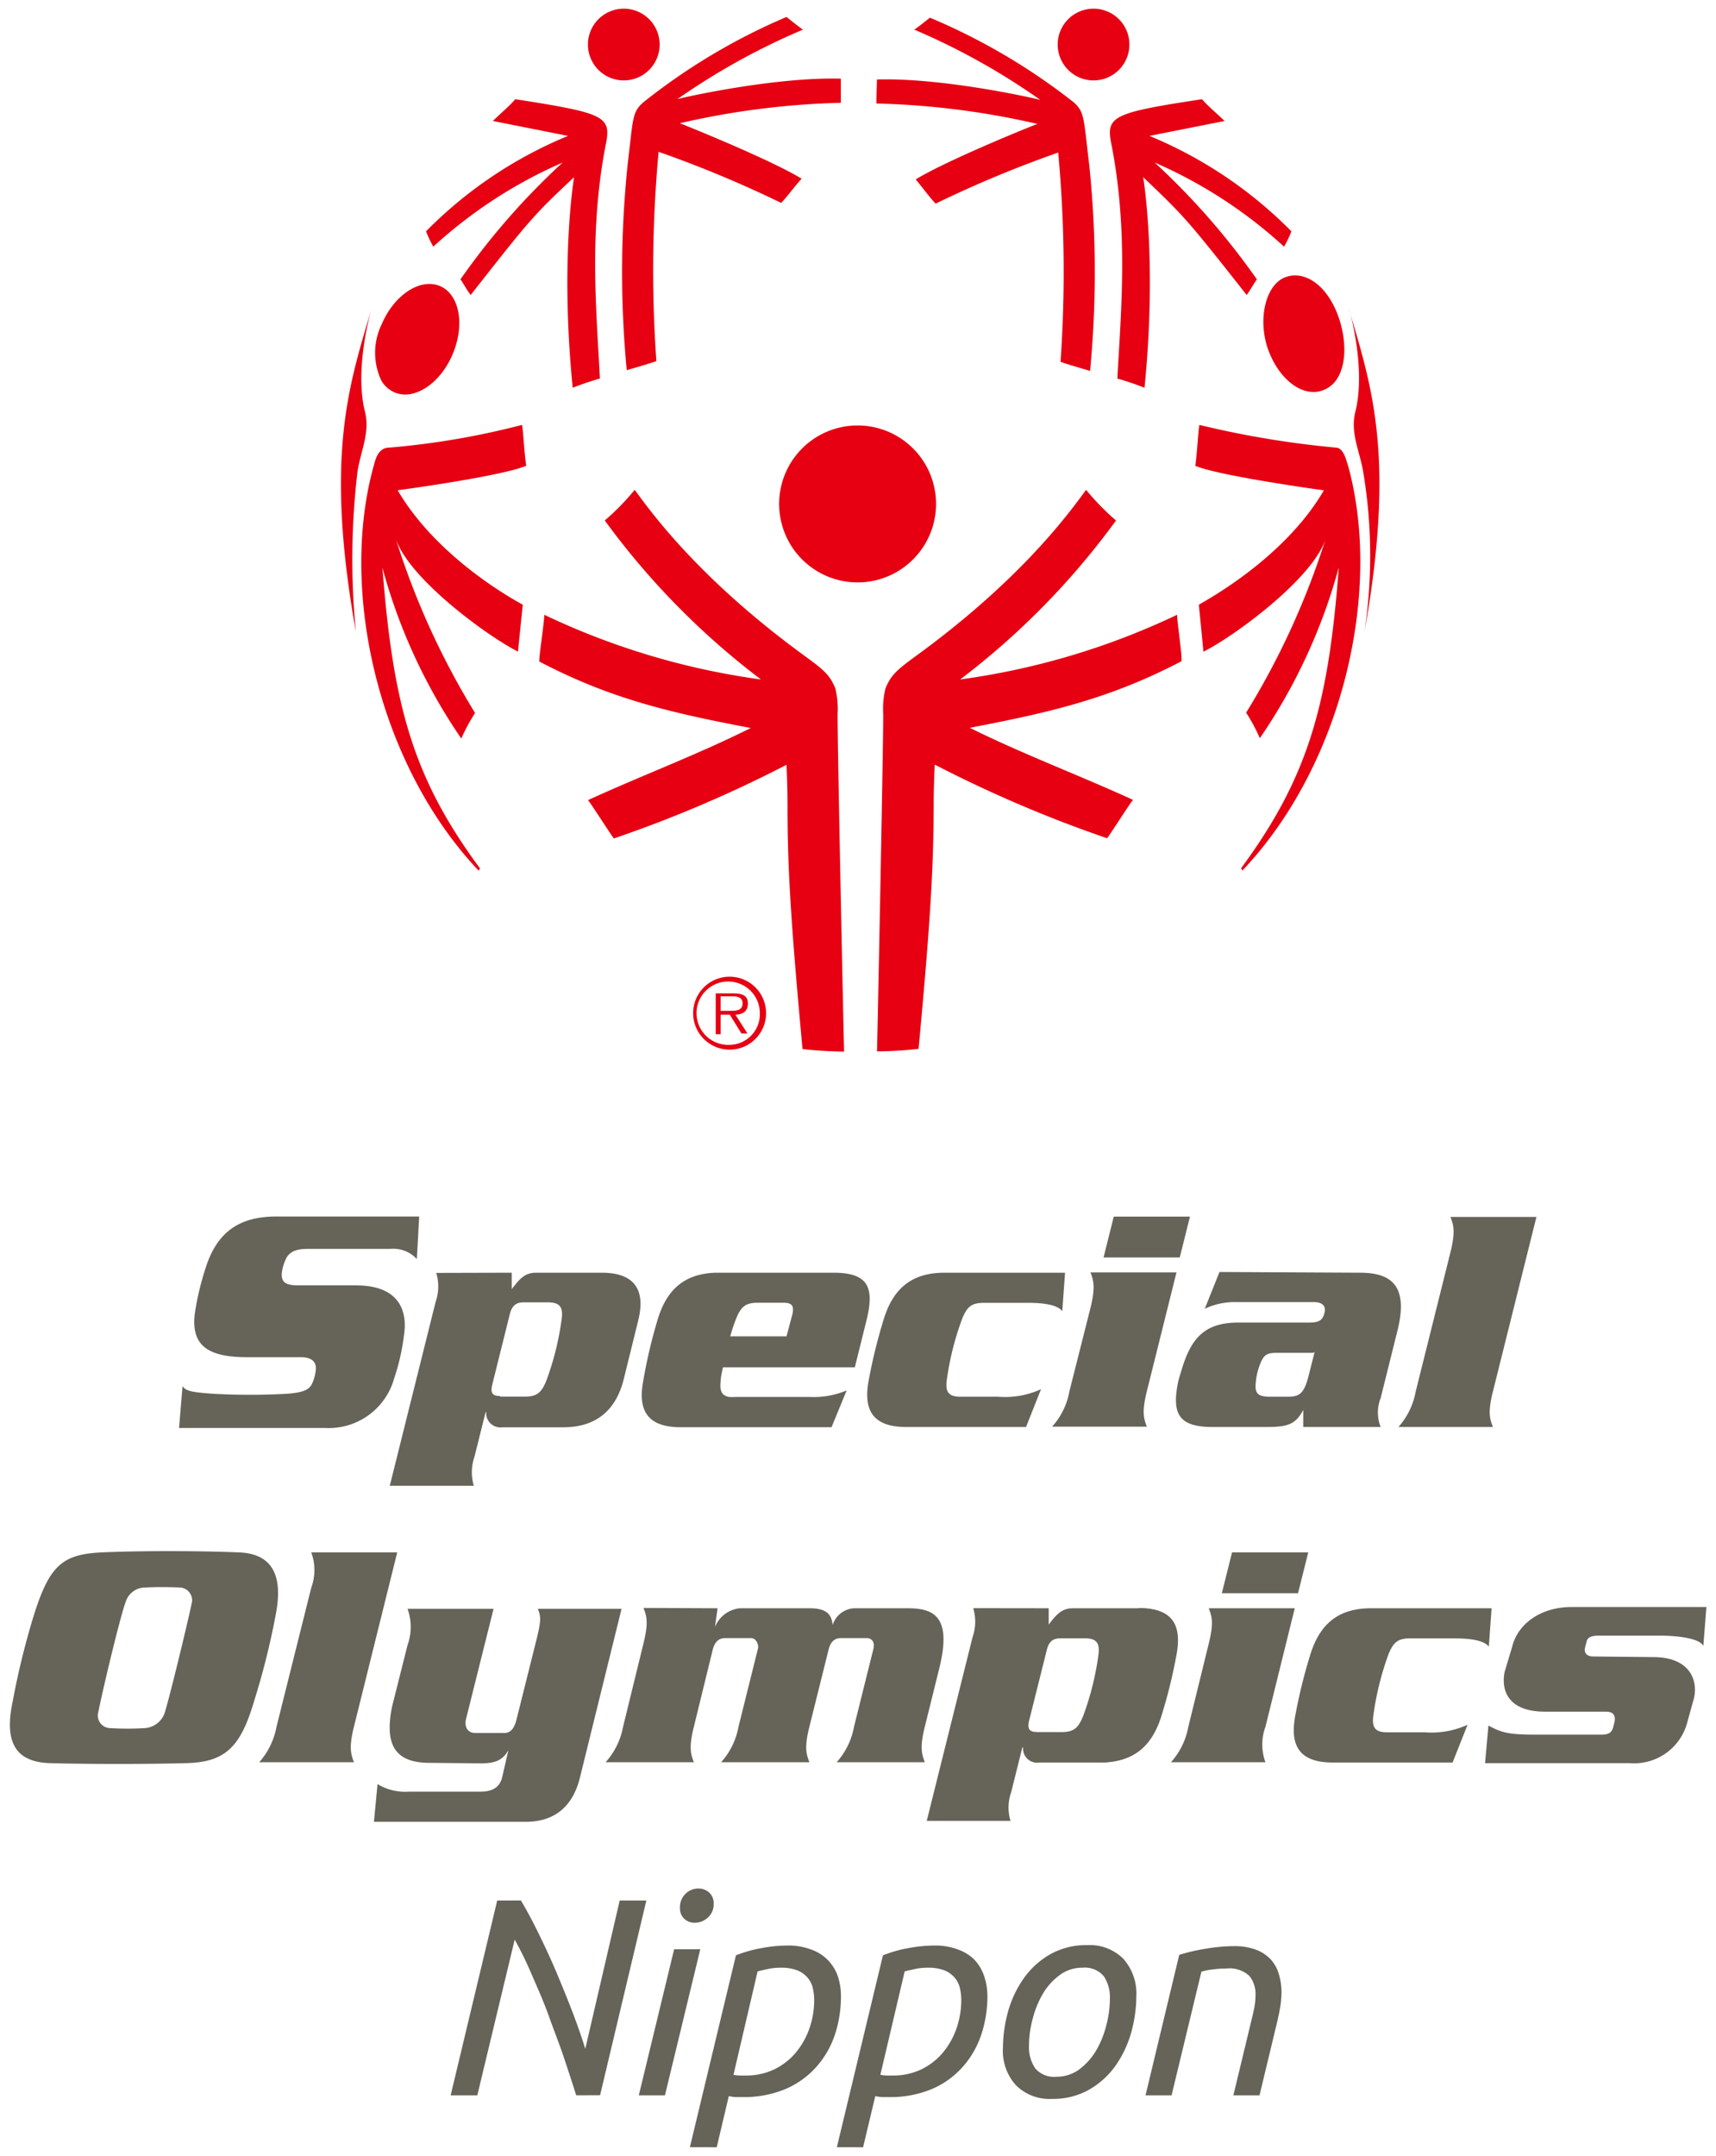
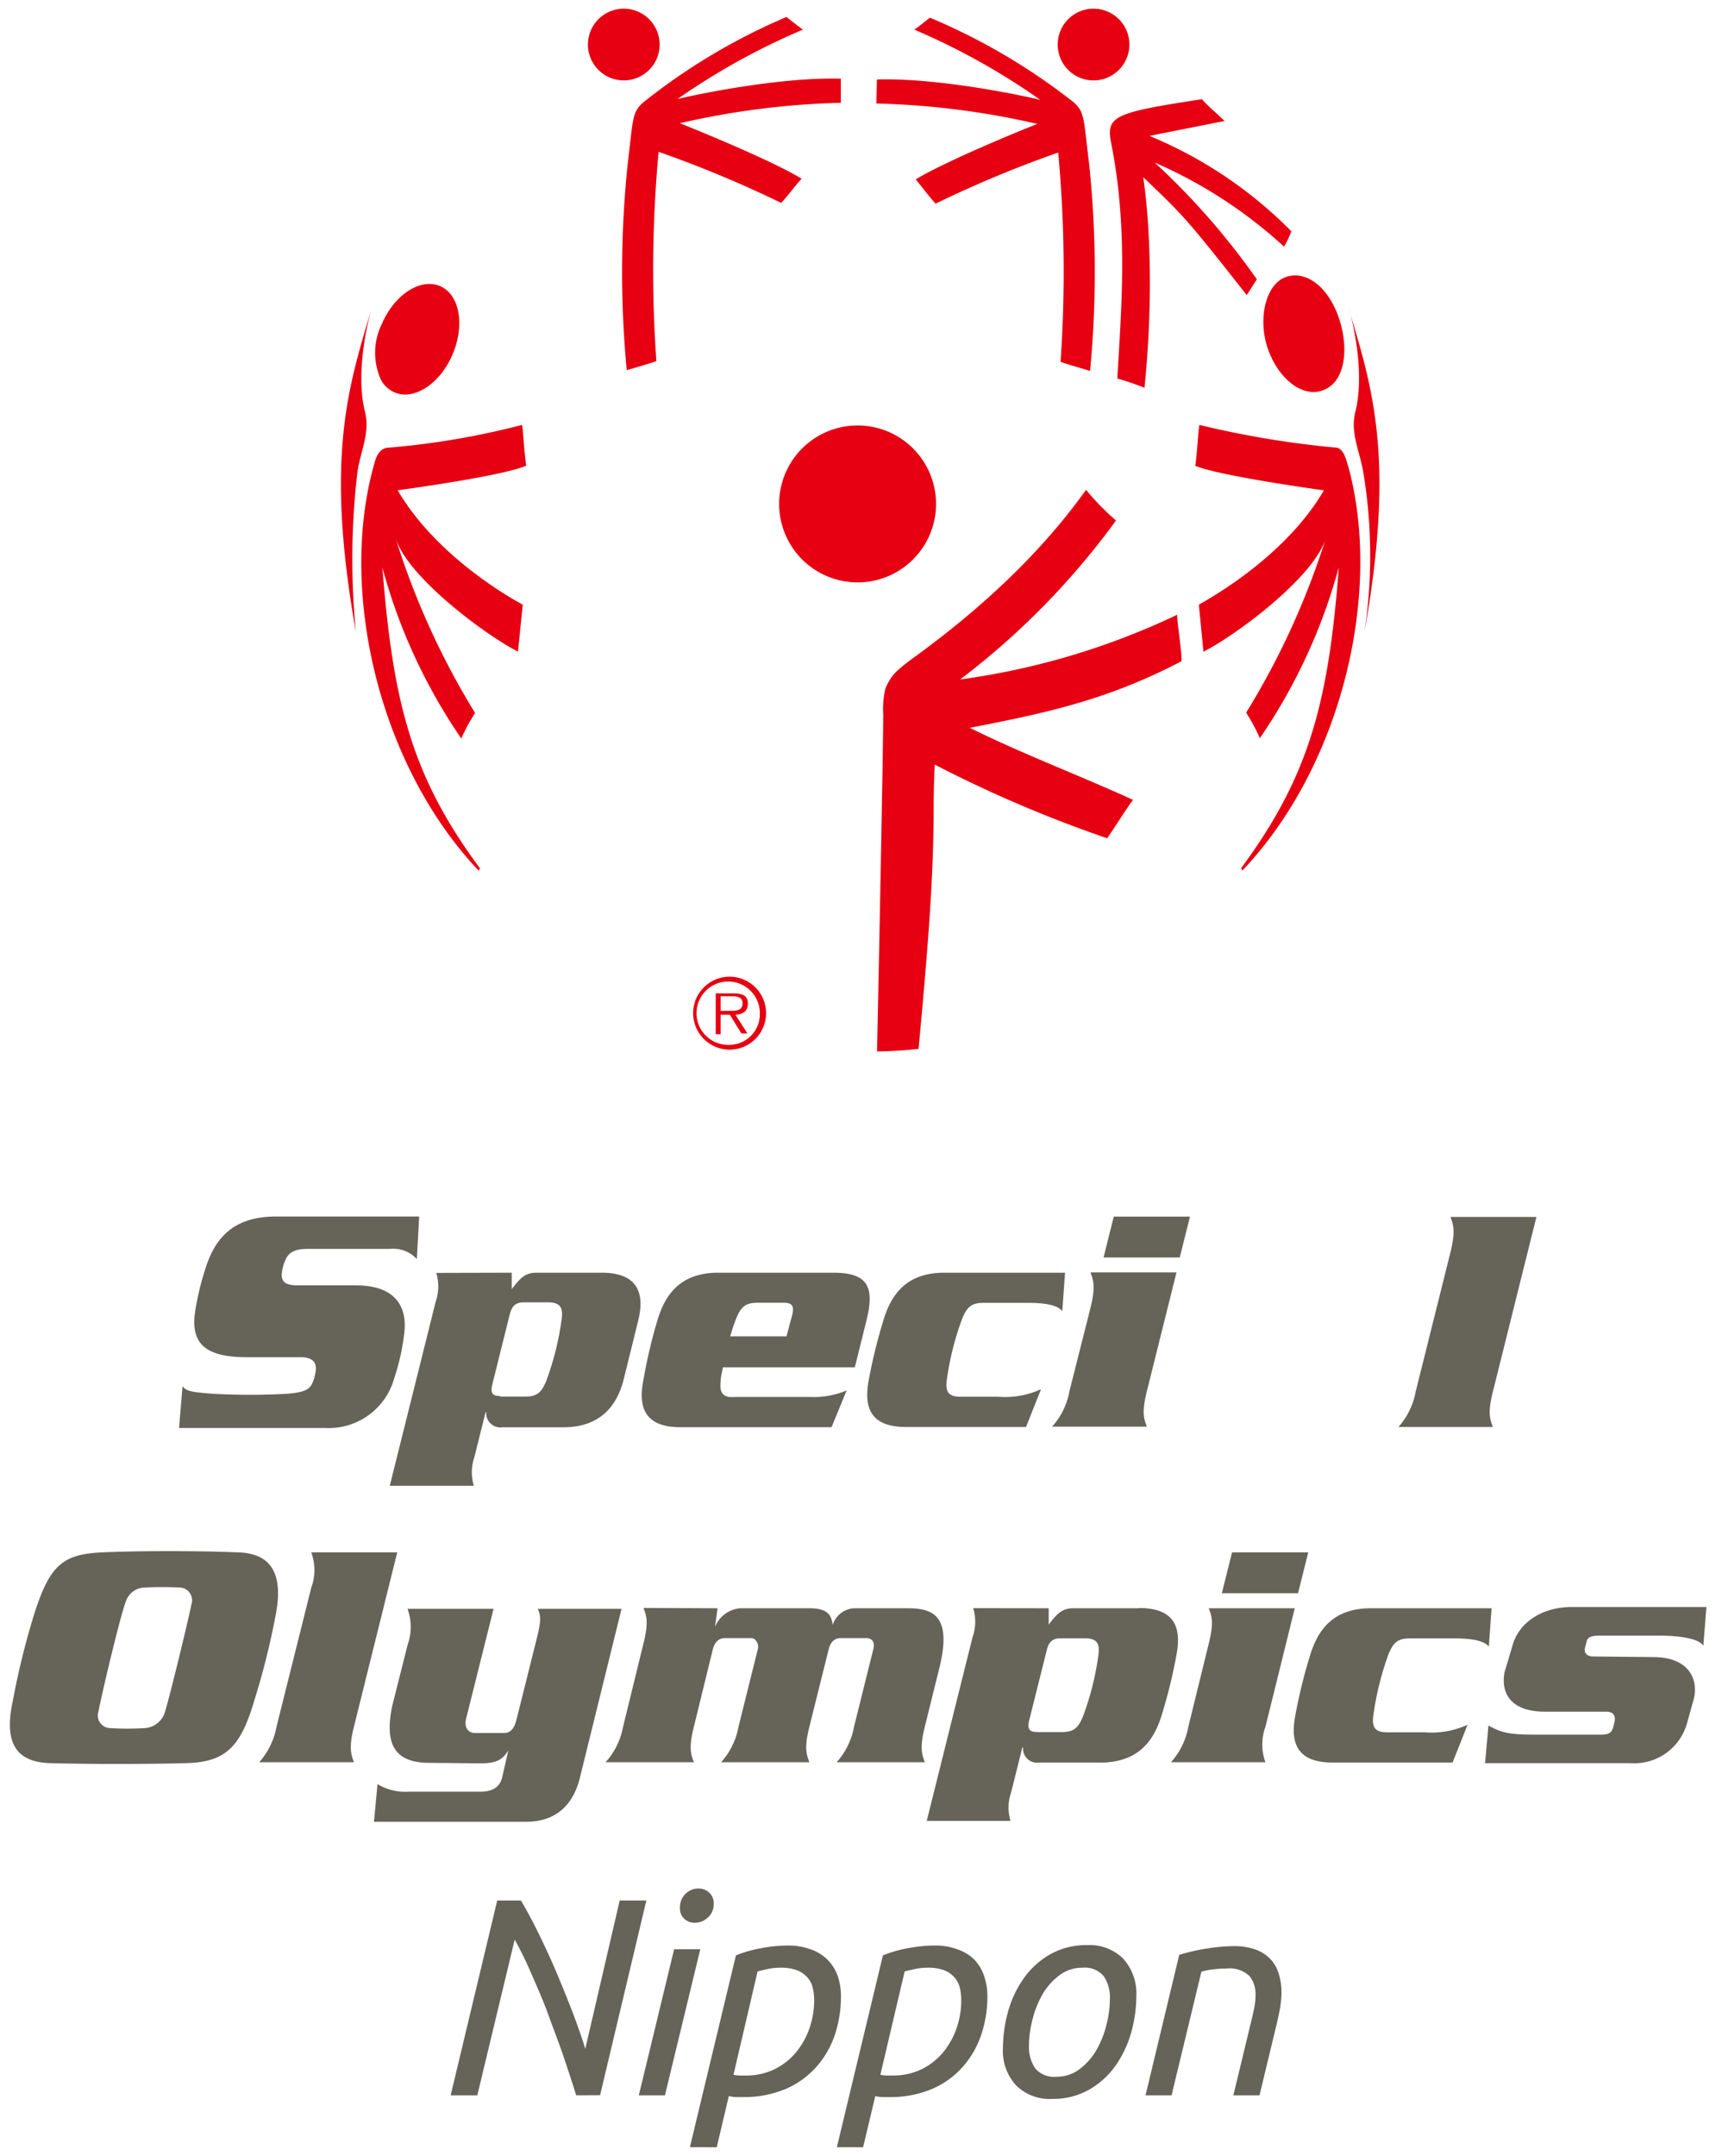
<svg xmlns="http://www.w3.org/2000/svg" id="SO_XXX_Mark_1-Line" viewBox="0 0 168 211">
  <defs>
    <style>.cls-1{fill:#fff;}.cls-2{fill:#666359;}.cls-3{fill:#e60012;}</style>
  </defs>
  <rect class="cls-1" width="168" height="211" />
  <path class="cls-2" d="M92.68,135.16c-.11,1,.13,1.54,1.35,1.54h3.69a8.48,8.48,0,0,0,4.2-.74l-1.47,3.7H88.72c-3.46,0-4.21-1.84-3.65-4.69a53,53,0,0,1,1.4-5.7c.86-2.92,2.55-4.71,6-4.71h11.8l-.27,3.76c-.44-.55-1.53-.81-3.37-.81H96.32c-1.22,0-1.64.39-2.12,1.55A28.08,28.08,0,0,0,92.68,135.16Z" />
  <path class="cls-2" d="M50.1,124.56v1.61c.83-1.1,1.34-1.61,2.4-1.61h6.4c3.46,0,4.27,1.92,3.58,4.69L61.06,135c-.69,2.76-2.45,4.69-5.92,4.69H49.2a1.4,1.4,0,0,1-1.6-1.48h-.06l-1.09,4.37a4.59,4.59,0,0,0-.06,2.83H38.16l4.49-18a4.59,4.59,0,0,0,.06-2.83ZM49,136.69h2.36c1.22,0,1.64-.39,2.12-1.54A28,28,0,0,0,55,129c.11-1-.13-1.54-1.35-1.54H51.26c-.74,0-1.14.33-1.35,1.16l-1.71,6.87c-.21.84,0,1.14.75,1.14Z" />
  <path class="cls-2" d="M81.72,124.56H70.07c-3.26.1-4.89,1.86-5.72,4.7A50.72,50.72,0,0,0,63,135c-.55,2.77.15,4.58,3.37,4.68H81.41l1.48-3.6a8.24,8.24,0,0,1-3.6.64H72a4.26,4.26,0,0,1-.64,0c-.74-.15-.9-.64-.81-1.49,0-.41.12-.89.23-1.41H83.69l1.15-4.63C85.62,126,85,124.6,81.72,124.56Zm-4.17,4.17L77,130.79H71.49a17.6,17.6,0,0,1,.58-1.74c.48-1.16.9-1.55,2.13-1.55h2.56C77.6,127.51,77.77,127.87,77.55,128.73Z" />
  <path class="cls-2" d="M106.76,128c.52-2.09.28-2.7,0-3.47h8.42l-2.9,11.63c-.52,2.09-.29,2.7,0,3.47H103a7,7,0,0,0,1.7-3.47Zm9.74-8.93-1,4h-7.46l1-4Z" />
-   <path class="cls-2" d="M133.15,124.56c3.21,0,4.73,1.41,3.66,5.69l-1.64,6.58a3.84,3.84,0,0,0,0,2.83h-7.58l0-1.87,0,.2c-.71,1.35-1.44,1.67-3.49,1.67h-5.4c-3.4,0-4-1.37-3.33-4.56l.27-.9c.93-3.15,2.2-4.76,5.6-4.76h6.91c1.06,0,1.35-.26,1.53-1s-.41-1-1-1h-7.55a6.83,6.83,0,0,0-3.18.65l1.44-3.6Zm-4.69,7.84h-3.14c-1.17,0-1.55,0-2,1.23a6.42,6.42,0,0,0-.38,1.69c-.09,1,.14,1.35,1.29,1.38H126c1.19,0,1.66-.22,2.14-2.15l.49-1.94.07-.3A.29.29,0,0,1,128.46,132.4Z" />
  <path class="cls-2" d="M142,122.57c.52-2.09.29-2.7,0-3.47h8.42l-4.26,17.09c-.53,2.09-.29,2.7,0,3.47h-9.25a7.12,7.12,0,0,0,1.69-3.47Z" />
  <path class="cls-2" d="M17.87,135.66c.33.51,1,.6,3,.75a66.89,66.89,0,0,0,7.23,0c1.53-.12,2.23-.36,2.51-1.12a4.15,4.15,0,0,0,.29-1.07c.14-.8-.23-1.39-1.45-1.39,0,0-1.25,0-5.27,0s-5.57-1.28-5.07-4.52a27.44,27.44,0,0,1,1-4.15c1.06-3.42,3.15-5.1,6.93-5.1h14l-.23,4.17a3.11,3.11,0,0,0-2.6-1H30.08c-1.22,0-1.85.36-2.14,1.1a4.09,4.09,0,0,0-.36,1.41c0,.78.43,1.06,1.65,1.06l5.62,0c4.83,0,4.87,3.23,4.75,4.47a21.39,21.39,0,0,1-1,4.6,6.65,6.65,0,0,1-6.71,4.89H17.53Z" />
  <path class="cls-2" d="M111.5,157.38c3.47,0,4.22,1.84,3.66,4.69a50.72,50.72,0,0,1-1.4,5.7c-.87,2.92-2.56,4.71-6,4.71" />
  <path class="cls-2" d="M134.44,168c-.11,1,.13,1.54,1.35,1.54h3.69a8.48,8.48,0,0,0,4.2-.74l-1.47,3.7H130.49c-3.47,0-4.22-1.85-3.66-4.7a51.11,51.11,0,0,1,1.4-5.69c.86-2.92,2.55-4.71,6-4.71h11.8l-.27,3.75c-.44-.54-1.53-.8-3.36-.8h-4.35c-1.21,0-1.63.39-2.11,1.54A28.61,28.61,0,0,0,134.44,168Z" />
  <path class="cls-2" d="M102.67,157.4V159c.82-1.09,1.34-1.6,2.4-1.6h6.39c3.47,0,4.27,1.93,3.59,4.69l-1.43,5.71c-.69,2.77-2.45,4.7-5.92,4.7h-5.95a1.38,1.38,0,0,1-1.59-1.48h-.07L99,175.39a4.51,4.51,0,0,0-.07,2.82H90.73l4.49-18a4.56,4.56,0,0,0,.06-2.82Zm-1.13,12.12h2.37c1.22,0,1.64-.39,2.12-1.54a27.94,27.94,0,0,0,1.52-6.1c.11-1-.13-1.54-1.35-1.54h-2.37c-.74,0-1.15.32-1.35,1.16l-1.72,6.87c-.2.84,0,1.14.76,1.14Z" />
  <path class="cls-2" d="M30.47,155.4a5,5,0,0,0,0-3.47h8.42L34.65,169c-.52,2.08-.28,2.69,0,3.47H25.38A7.22,7.22,0,0,0,27.07,169Z" />
  <path class="cls-2" d="M42.05,172.53c-3.58,0-4.36-2-3.67-5.49L39.9,161a5.2,5.2,0,0,0,0-3.54h8.42l-2.7,10.8c-.16.67.1,1.35.92,1.35h2.8c.64,0,1-.43,1.22-1.29l2-8c.47-1.9.35-2.18.1-2.86h8.19L56.77,174c-.71,2.85-2.52,4.3-5.29,4.3H36.61l.35-3.69a5.25,5.25,0,0,0,3.09.74h7c1.45,0,1.93-.68,2.11-1.39l.61-2.66h0c-.59,1-1.27,1.28-2.77,1.28Z" />
  <path class="cls-2" d="M70.25,157.4,70,159.23h0a2.93,2.93,0,0,1,2.47-1.83h6.77c1.83,0,2.17.71,2.28,1.64h0a2.33,2.33,0,0,1,2.11-1.64h5.2c2.51,0,4.42.7,3.12,5.91L90.54,169c-.52,2.08-.28,2.69,0,3.47H81.91a7.12,7.12,0,0,0,1.7-3.47l1.89-7.59c.21-.82-.26-1.09-.66-1.09H82.33c-.58,0-1,.32-1.2,1.09L79.24,169c-.52,2.08-.29,2.69,0,3.47H70.6A7.12,7.12,0,0,0,72.3,169l1.89-7.59c.13-.36-.12-1.09-.66-1.09H71c-.58,0-1,.32-1.21,1.09L67.93,169c-.52,2.08-.29,2.69,0,3.47H59.29A7.12,7.12,0,0,0,61,169l2-8.17c.52-2.08.29-2.69,0-3.46Z" />
  <path class="cls-2" d="M118.34,160.86c.52-2.08.29-2.69,0-3.46h8.42L123.89,169a5,5,0,0,0,0,3.47h-9.25a7.12,7.12,0,0,0,1.7-3.47Zm9.74-8.93-1,4h-7.46l1-4Z" />
  <path class="cls-2" d="M161.85,162.18c3.52,0,4.4,2.18,4,4l-.66,2.38a5.37,5.37,0,0,1-5.6,4H145.39l.33-3.68c1.24.66,1.86.89,4.56.89h6.47c.78,0,1.06-.2,1.21-.82l.08-.32c.16-.62,0-1.11-.8-1.11h-6c-3.52,0-4.3-2-3.94-3.87l.74-2.47c.58-2.34,2.89-3.9,5.82-3.9h13.2l-.3,3.8c-.42-.75-2.51-1-4.3-1h-5.94c-.75,0-1.09.19-1.18.55l-.17.65c-.08.36.06.84.81.84Z" />
  <path class="cls-2" d="M3.34,158c1.53-4.83,2.8-5.9,6.69-6.07s9.67-.15,13.24,0C26.4,152,27.8,153.85,27,158a73,73,0,0,1-2.12,8.48c-1.33,4.52-2.82,6-6.71,6.08-3.62.1-9.23.11-13.24,0-3.27-.09-4.59-1.87-3.68-6.08A75.64,75.64,0,0,1,3.34,158Zm15.43-1.08a1.25,1.25,0,0,0-1.15-1.55c-1.13-.05-2.26-.06-3.41,0a2,2,0,0,0-1.9,1.39c-.51,1.32-2.24,8.55-2.68,10.78a1.23,1.23,0,0,0,1.16,1.59,27.52,27.52,0,0,0,3.4,0,2.22,2.22,0,0,0,1.92-1.45C16.69,165.83,18.6,157.83,18.77,156.89Z" />
  <path class="cls-3" d="M38.62,38.4c1.91.83,4.47-.84,5.69-3.72S45,28.82,43.08,28s-4.47.84-5.7,3.71a6.39,6.39,0,0,0-.05,5.53A2.78,2.78,0,0,0,38.62,38.4Z" />
  <path class="cls-3" d="M61.07,7.87a3.51,3.51,0,1,0-3.51-3.51A3.51,3.51,0,0,0,61.07,7.87Z" />
  <path class="cls-3" d="M61.45,16.08a101.66,101.66,0,0,0-.09,20.15s2.9-.84,2.9-.9a125.8,125.8,0,0,1,.22-20.47,112.82,112.82,0,0,1,12,5c.7-.75,1.29-1.59,2-2.37-3.1-1.91-11.83-5.4-11.92-5.43a78.4,78.4,0,0,1,15.76-2s0-2.36,0-2.36c-6.34-.18-15.17,1.77-16,2A66.87,66.87,0,0,1,78.61,2.9C78.31,2.71,77,1.66,77,1.66A60.33,60.33,0,0,0,63,10C61.87,11,62,11.5,61.45,16.08Z" />
-   <path class="cls-3" d="M42.42,24.14a45.84,45.84,0,0,1,12.66-8.23,70.28,70.28,0,0,0-10,11.43c.35.5.62,1.05,1,1.53,5.84-7.43,6.07-7.72,10.12-11.53,0,.09-1.38,8.11-.13,20.61a26.86,26.86,0,0,1,2.66-.9c-.34-6.74-1.1-14.56.63-23.18.45-2.51-.41-2.84-8.91-4.16-.55.64-.93.92-2.2,2.13l7.36,1.46a41.93,41.93,0,0,0-13.9,9.34A11.5,11.5,0,0,0,42.42,24.14Z" />
  <path class="cls-3" d="M107.05,7.87a3.51,3.51,0,1,0-3.5-3.51A3.51,3.51,0,0,0,107.05,7.87Z" />
  <path class="cls-3" d="M85.81,10.13a78.4,78.4,0,0,1,15.76,2c-.09,0-8.82,3.52-11.92,5.43.66.78,1.25,1.62,1.95,2.37a112.82,112.82,0,0,1,12-5,126.88,126.88,0,0,1,.23,20.47c0,.06,2.89.9,2.89.9a101.73,101.73,0,0,0-.08-20.15c-.56-4.58-.43-5.13-1.5-6.12a60.79,60.79,0,0,0-14.1-8.3S89.82,2.71,89.51,2.9a66.55,66.55,0,0,1,12.34,6.88c-.86-.24-9.7-2.19-16-2C85.87,7.77,85.77,10.13,85.81,10.13Z" />
  <path class="cls-3" d="M108.76,13.87c1.73,8.62,1,16.44.63,23.18a26.86,26.86,0,0,1,2.66.9c1.25-12.5-.12-20.52-.13-20.61,4,3.81,4.28,4.1,10.13,11.53.36-.48.63-1,1-1.53a71,71,0,0,0-10-11.43,45.68,45.68,0,0,1,12.66,8.23,10.38,10.38,0,0,0,.72-1.5,42.07,42.07,0,0,0-13.9-9.34l7.36-1.46c-1.28-1.21-1.66-1.49-2.21-2.13C109.17,11,108.3,11.36,108.76,13.87Z" />
  <path class="cls-3" d="M35.73,40.29c-1.08-4.29.65-10.1.62-10-2.23,7.54-4.56,14.43-1.51,31.54A72.69,72.69,0,0,1,35,46.16C35.3,44.16,36.25,42.35,35.73,40.29Z" />
  <path class="cls-3" d="M51.09,41.59a77.13,77.13,0,0,1-13,2.22c-1.15,0-1.38,1.36-1.52,1.84C33.17,58,37.13,74.92,46.85,85.2A1.26,1.26,0,0,0,47,85c-6.59-8.9-8.52-16-9.56-29.44a54.85,54.85,0,0,0,7.72,16.72,18,18,0,0,1,1.35-2.5,75.76,75.76,0,0,1-7.8-17.17c1.17,3.94,9.1,9.72,12,11.16l.47-4.59c-.3-.17-8.23-4.33-12.25-11.2.07,0,10.21-1.37,12.59-2.4C51.32,44.37,51.19,41.57,51.09,41.59Z" />
  <path class="cls-3" d="M130.81,43.81a92.31,92.31,0,0,1-13.37-2.22c-.1,0-.23,2.78-.42,4,2.38,1,12.52,2.39,12.59,2.4-4,6.87-12,11-12.24,11.2l.45,4.59c2.92-1.44,10.85-7.22,12-11.16A76.15,76.15,0,0,1,122,69.75a16.9,16.9,0,0,1,1.34,2.5,55,55,0,0,0,7.73-16.72c-1,13.42-3,20.54-9.56,29.44a1.24,1.24,0,0,0,.12.23C131.4,74.92,135.36,58,132,45.65,131.82,45.17,131.59,43.86,130.81,43.81Z" />
  <path class="cls-3" d="M124.08,34c1,3,3.33,4.88,5.31,4.24a2.79,2.79,0,0,0,1.4-1c.92-1.26,1.05-3.34.48-5.5-1-3.59-3.33-5.29-5.32-4.65S123.13,31.06,124.08,34Z" />
  <path class="cls-3" d="M132.08,30.31c0-.12,1.69,5.69.61,10-.52,2.06.44,3.87.77,5.87a49.67,49.67,0,0,1,.12,15.69C136.64,44.74,134.31,37.85,132.08,30.31Z" />
  <path class="cls-3" d="M91.64,49.34A7.68,7.68,0,1,0,84,57,7.68,7.68,0,0,0,91.64,49.34Z" />
  <path class="cls-3" d="M115.26,60.16A71.86,71.86,0,0,1,94,66.5a74.68,74.68,0,0,0,15.26-15.56,23.9,23.9,0,0,1-2.93-3c-1.75,2.4-6.41,8.78-16.56,16.19-1.94,1.42-2.52,1.89-3.08,3.24a8.51,8.51,0,0,0-.22,2.53c0,3.8-.59,32.84-.61,33a38.56,38.56,0,0,0,4.07-.25c1.21-12.93,1.46-18,1.48-23.82,0-2.1.1-3.8.1-4a124.58,124.58,0,0,0,16.88,7.21c.33-.41,2.46-3.79,2.55-3.75-5.31-2.43-10.75-4.46-16-7.06,7.88-1.51,13.69-2.84,20.7-6.5C115.84,64.68,115.14,60.22,115.26,60.16Z" />
-   <path class="cls-3" d="M82,69.9a8.51,8.51,0,0,0-.22-2.53c-.56-1.35-1.14-1.82-3.09-3.24-10.14-7.41-14.8-13.79-16.55-16.19a24.72,24.72,0,0,1-2.93,3A74.68,74.68,0,0,0,74.5,66.5a71.7,71.7,0,0,1-21.23-6.34c.12.06-.58,4.52-.46,4.59,7,3.66,12.82,5,20.69,6.5-5.2,2.6-10.63,4.63-15.94,7.06.09,0,2.21,3.34,2.54,3.75A124.12,124.12,0,0,0,77,74.85c0,.18.1,1.88.1,4,0,5.82.27,10.89,1.47,23.82a39,39,0,0,0,4.07.25C82.62,102.74,82,73.7,82,69.9Z" />
  <path class="cls-3" d="M73.22,98.22c0-.66-.35-1-1.41-1H70.07v4h.48V99.31h.9l1.14,1.84h.59L72,99.31C72.68,99.29,73.22,99,73.22,98.22Zm-1.92.71h-.75V97.51H71.7c.49,0,1,.08,1,.7C72.7,99,71.87,98.93,71.3,98.93Z" />
  <path class="cls-3" d="M71.39,95.59A3.57,3.57,0,1,0,75,99.15,3.57,3.57,0,0,0,71.39,95.59Zm0,6.67a3.1,3.1,0,1,1,3-3.11A3,3,0,0,1,71.39,102.26Z" />
  <path class="cls-2" d="M56.41,205.07c-.33-1.07-.73-2.28-1.18-3.63s-1-2.73-1.5-4.13-1.1-2.74-1.67-4.05a35.71,35.71,0,0,0-1.67-3.43l-3.66,15.24H44.12L48.68,186H51c.59,1,1.19,2.11,1.8,3.37s1.21,2.54,1.76,3.86,1.08,2.61,1.56,3.88.87,2.4,1.18,3.41L60.67,186h2.61l-4.53,19.06Z" />
  <path class="cls-2" d="M65.1,205.07H62.54L66,190.77h2.56Zm3-16.89A1.5,1.5,0,0,1,67,187.8a1.37,1.37,0,0,1-.43-1.07,1.82,1.82,0,0,1,.55-1.39,1.78,1.78,0,0,1,1.24-.51,1.51,1.51,0,0,1,1.07.4,1.38,1.38,0,0,1,.44,1.11,1.7,1.7,0,0,1-.57,1.33A1.86,1.86,0,0,1,68.07,188.18Z" />
  <path class="cls-2" d="M77.09,190.41a6.26,6.26,0,0,1,2.32.39,4.25,4.25,0,0,1,1.61,1,4.37,4.37,0,0,1,1,1.6,6.2,6.2,0,0,1,.31,2,11.93,11.93,0,0,1-.57,3.67,9.09,9.09,0,0,1-1.78,3.15,8.52,8.52,0,0,1-3,2.2,10.49,10.49,0,0,1-4.33.82c-.2,0-.43,0-.66,0a5.19,5.19,0,0,1-.64-.09l-1.18,5H67.54l4.51-18.78a12.56,12.56,0,0,1,2.52-.71A13.76,13.76,0,0,1,77.09,190.41Zm-5.28,12.65a3.53,3.53,0,0,0,.59.07H73a6.33,6.33,0,0,0,2.8-.6,6.43,6.43,0,0,0,2.11-1.64,7.59,7.59,0,0,0,1.33-2.36,8.44,8.44,0,0,0,.47-2.8,5.21,5.21,0,0,0-.14-1.18,2.36,2.36,0,0,0-.51-1,2.59,2.59,0,0,0-1-.71,4.45,4.45,0,0,0-1.63-.26,5.54,5.54,0,0,0-1.26.13c-.39.08-.71.16-1,.23Z" />
  <path class="cls-2" d="M91.47,190.41a6.22,6.22,0,0,1,2.32.39,4.25,4.25,0,0,1,1.61,1,4.37,4.37,0,0,1,.95,1.6,6.2,6.2,0,0,1,.32,2,11.94,11.94,0,0,1-.58,3.67,9.09,9.09,0,0,1-1.78,3.15,8.52,8.52,0,0,1-3,2.2,10.46,10.46,0,0,1-4.33.82c-.2,0-.42,0-.66,0a4.76,4.76,0,0,1-.63-.09l-1.19,5H81.93l4.51-18.78a12.46,12.46,0,0,1,2.51-.71A13.76,13.76,0,0,1,91.47,190.41Zm-5.28,12.65a3.53,3.53,0,0,0,.59.07h.62a6.33,6.33,0,0,0,2.8-.6,6.43,6.43,0,0,0,2.11-1.64,7.59,7.59,0,0,0,1.33-2.36,8.44,8.44,0,0,0,.47-2.8,5.21,5.21,0,0,0-.14-1.18,2.36,2.36,0,0,0-.51-1,2.59,2.59,0,0,0-1-.71,4.38,4.38,0,0,0-1.63-.26,5.6,5.6,0,0,0-1.26.13c-.38.08-.71.16-1,.23Z" />
  <path class="cls-2" d="M103,205.42a4.65,4.65,0,0,1-3.53-1.33,5,5,0,0,1-1.28-3.67,13.65,13.65,0,0,1,.45-3.36,10.52,10.52,0,0,1,1.45-3.24,8.07,8.07,0,0,1,2.55-2.45,7.15,7.15,0,0,1,3.8-1,4.65,4.65,0,0,1,3.53,1.33,5.11,5.11,0,0,1,1.28,3.67,13.53,13.53,0,0,1-.45,3.36,10.76,10.76,0,0,1-1.45,3.24,8.11,8.11,0,0,1-2.56,2.45A7.11,7.11,0,0,1,103,205.42Zm.44-2.17a3.69,3.69,0,0,0,2.21-.71,6.33,6.33,0,0,0,1.65-1.83,9.32,9.32,0,0,0,1-2.46,10.12,10.12,0,0,0,.36-2.61,3.71,3.71,0,0,0-.6-2.23,2.43,2.43,0,0,0-2.09-.83,3.64,3.64,0,0,0-2.22.72,6.08,6.08,0,0,0-1.65,1.83,9.32,9.32,0,0,0-1,2.46,10.12,10.12,0,0,0-.36,2.61,3.71,3.71,0,0,0,.61,2.23A2.42,2.42,0,0,0,103.43,203.25Z" />
  <path class="cls-2" d="M114.7,205.07h-2.55l3.3-13.75a18.9,18.9,0,0,1,2.73-.62,16.43,16.43,0,0,1,2.63-.23,6,6,0,0,1,2.13.34,3.82,3.82,0,0,1,1.44.93,3.61,3.61,0,0,1,.81,1.43,6,6,0,0,1,.27,1.83,9.18,9.18,0,0,1-.11,1.34c-.08.46-.17.94-.28,1.41l-1.76,7.32h-2.56l1.63-6.77c.12-.51.25-1,.37-1.57a6.79,6.79,0,0,0,.17-1.51,2.8,2.8,0,0,0-.6-1.83,2.83,2.83,0,0,0-2.25-.73,10,10,0,0,0-1.35.09,6.07,6.07,0,0,0-1.1.22Z" />
</svg>